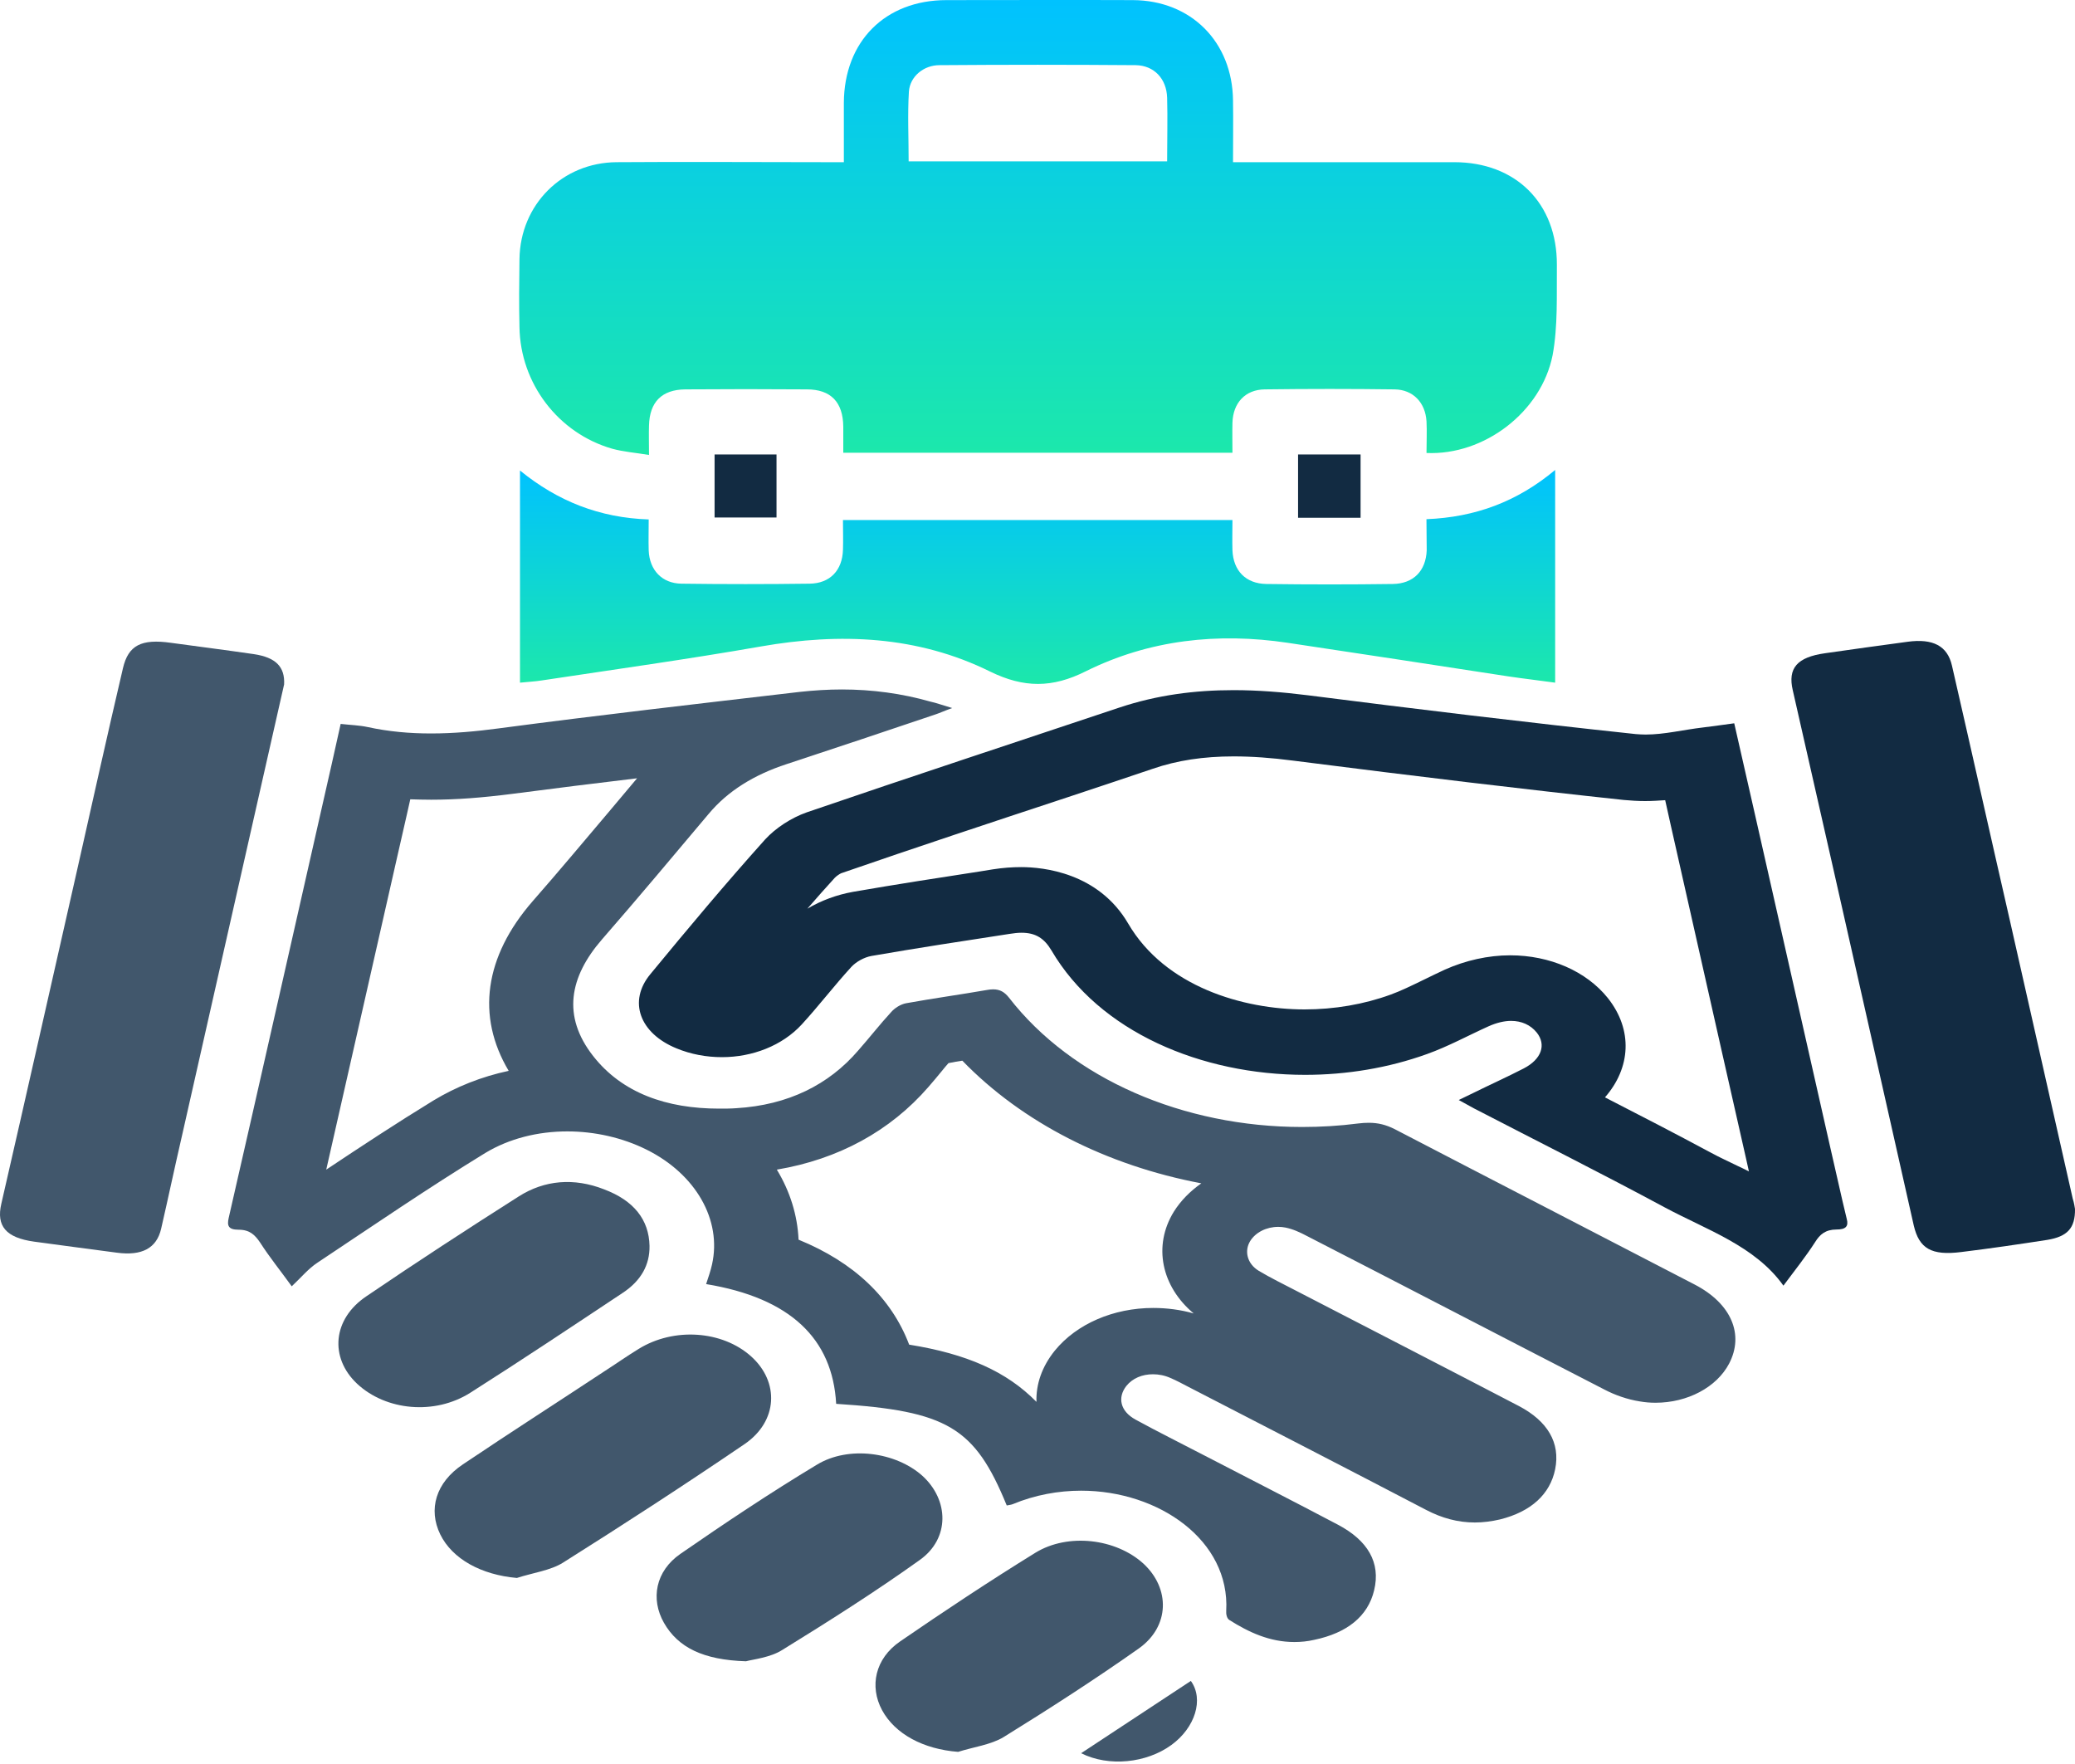
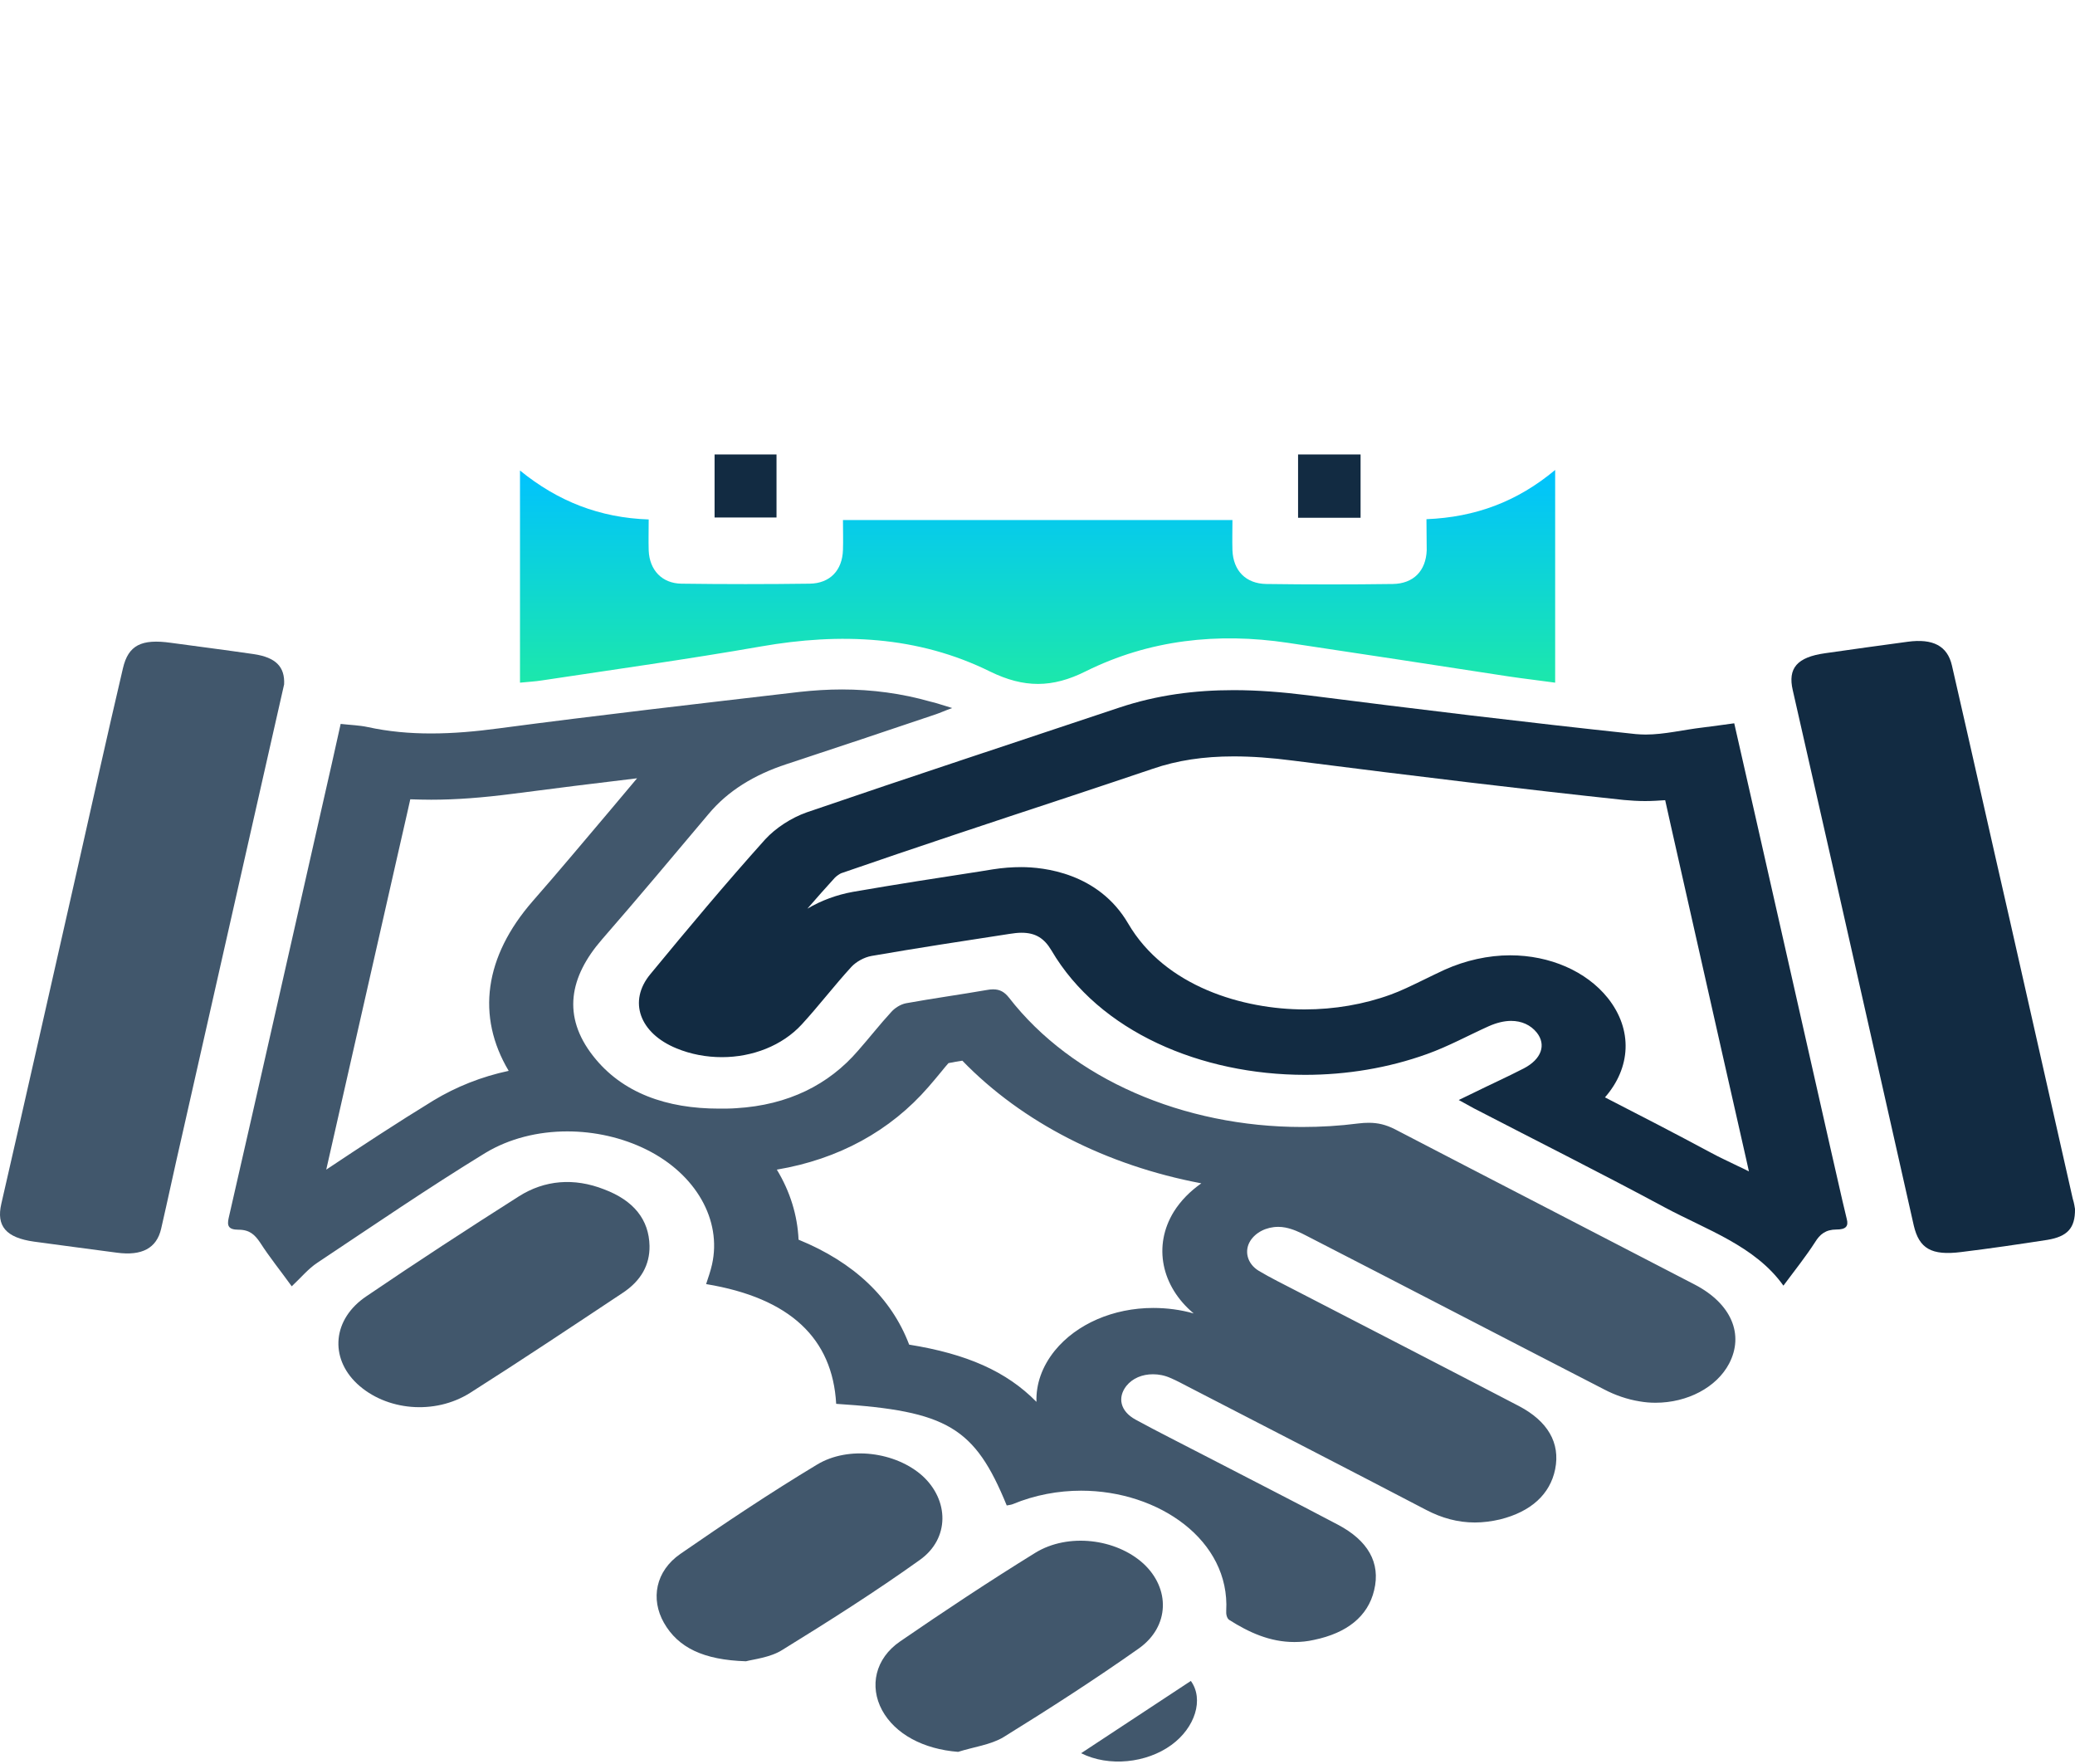
<svg xmlns="http://www.w3.org/2000/svg" width="40" height="34" viewBox="0 0 40 34" fill="none">
-   <path d="M27.499 8.731C27.499 8.513 27.509 8.317 27.499 8.121C27.477 7.761 27.242 7.51 26.883 7.505C26.048 7.494 25.214 7.494 24.38 7.505C24.004 7.51 23.769 7.766 23.758 8.148C23.753 8.333 23.758 8.519 23.758 8.726C21.25 8.726 18.77 8.726 16.256 8.726C16.256 8.551 16.256 8.388 16.256 8.224C16.251 7.75 16.016 7.505 15.553 7.505C14.773 7.499 13.988 7.499 13.209 7.505C12.756 7.51 12.522 7.75 12.511 8.202C12.505 8.366 12.511 8.535 12.511 8.769C12.254 8.726 12.02 8.709 11.802 8.649C10.761 8.35 10.03 7.39 10.014 6.305C10.003 5.869 10.008 5.433 10.014 4.991C10.03 3.944 10.837 3.132 11.889 3.126C13.225 3.116 14.555 3.126 15.891 3.126C16.006 3.126 16.114 3.126 16.267 3.126C16.267 2.723 16.267 2.352 16.267 1.982C16.273 0.798 17.063 0.002 18.246 0.002C19.446 0.002 20.64 -0.003 21.839 0.002C22.962 0.008 23.758 0.809 23.769 1.938C23.775 2.32 23.769 2.707 23.769 3.126C23.911 3.126 24.02 3.126 24.129 3.126C25.432 3.126 26.735 3.126 28.033 3.126C29.221 3.126 30.017 3.917 30.012 5.106C30.006 5.689 30.034 6.278 29.93 6.845C29.712 7.941 28.611 8.78 27.499 8.731ZM22.499 3.11C22.499 2.674 22.51 2.281 22.499 1.883C22.488 1.518 22.248 1.262 21.894 1.256C20.634 1.246 19.375 1.246 18.11 1.256C17.805 1.256 17.543 1.474 17.521 1.763C17.494 2.205 17.516 2.652 17.516 3.11C19.184 3.11 20.82 3.11 22.499 3.11Z" fill="url(#paint0_linear_100_9974)" />
  <path d="M40 23.302C40.005 23.672 39.853 23.834 39.466 23.898C38.915 23.983 38.364 24.064 37.808 24.132C37.23 24.205 36.996 24.064 36.892 23.621C36.625 22.437 36.358 21.253 36.091 20.069C35.584 17.812 35.071 15.555 34.559 13.302C34.461 12.88 34.641 12.667 35.18 12.591C35.715 12.514 36.243 12.441 36.778 12.369C37.258 12.305 37.541 12.446 37.628 12.829C38.005 14.469 38.37 16.108 38.746 17.748C39.149 19.533 39.553 21.317 39.956 23.102C39.984 23.187 39.995 23.276 40 23.302Z" fill="#122B42" />
  <path d="M27.498 10.007C28.441 9.969 29.248 9.669 29.979 9.058C29.979 10.449 29.979 11.784 29.979 13.158C29.673 13.115 29.379 13.082 29.084 13.038C27.667 12.82 26.244 12.602 24.826 12.39C23.474 12.188 22.155 12.33 20.928 12.94C20.285 13.262 19.74 13.262 19.091 12.946C17.69 12.253 16.196 12.193 14.669 12.46C13.262 12.706 11.85 12.902 10.444 13.115C10.313 13.136 10.177 13.142 10.024 13.158C10.024 11.801 10.024 10.465 10.024 9.069C10.755 9.664 11.561 9.98 12.505 10.012C12.505 10.225 12.499 10.416 12.505 10.612C12.521 10.988 12.761 11.245 13.137 11.25C13.96 11.261 14.784 11.261 15.607 11.25C15.999 11.245 16.239 10.994 16.25 10.596C16.256 10.411 16.25 10.225 16.25 10.023C18.758 10.023 21.233 10.023 23.758 10.023C23.758 10.22 23.752 10.411 23.758 10.607C23.774 10.999 24.014 11.25 24.412 11.256C25.224 11.267 26.037 11.267 26.849 11.256C27.247 11.25 27.487 11.005 27.503 10.607C27.503 10.416 27.498 10.231 27.498 10.007Z" fill="url(#paint1_linear_100_9974)" />
  <path d="M12.281 15.001L11.769 15.61C11.278 16.189 10.777 16.79 10.269 17.369C9.337 18.438 9.179 19.588 9.806 20.64C9.283 20.751 8.792 20.947 8.356 21.211C7.647 21.645 6.96 22.097 6.289 22.544C6.742 20.551 7.194 18.553 7.647 16.56L7.843 15.7C7.865 15.602 7.887 15.504 7.909 15.406C8.04 15.41 8.176 15.414 8.312 15.414C8.792 15.414 9.293 15.376 9.893 15.299C10.678 15.197 11.485 15.095 12.281 15.001ZM18.551 20.444C19.707 21.637 21.332 22.463 23.158 22.808C22.94 22.961 22.76 23.144 22.629 23.353C22.221 24.013 22.39 24.797 23.011 25.316C22.76 25.244 22.493 25.21 22.231 25.21C21.463 25.21 20.754 25.517 20.334 26.032C20.083 26.343 19.969 26.683 19.98 27.02C19.402 26.432 18.638 26.096 17.526 25.917C17.183 25.014 16.458 24.328 15.394 23.894C15.373 23.425 15.231 22.965 14.975 22.544C16.163 22.344 17.161 21.799 17.897 20.951C17.984 20.853 18.066 20.751 18.148 20.653C18.191 20.597 18.24 20.542 18.284 20.491C18.382 20.47 18.469 20.457 18.551 20.444ZM16.229 13.289C15.961 13.289 15.689 13.306 15.416 13.336C13.481 13.562 11.545 13.783 9.615 14.039C9.174 14.098 8.743 14.137 8.307 14.137C7.898 14.137 7.494 14.102 7.085 14.013C6.927 13.979 6.764 13.975 6.567 13.953C6.453 14.473 6.338 14.976 6.224 15.478C5.619 18.144 5.019 20.81 4.408 23.477C4.376 23.621 4.397 23.702 4.599 23.702C4.817 23.702 4.915 23.804 5.014 23.949C5.194 24.23 5.412 24.499 5.624 24.793C5.81 24.618 5.94 24.456 6.12 24.337C7.189 23.626 8.247 22.901 9.353 22.224C9.817 21.943 10.373 21.807 10.935 21.807C11.463 21.807 11.998 21.926 12.467 22.16C13.415 22.633 13.917 23.515 13.726 24.371C13.699 24.494 13.655 24.618 13.612 24.75C15.236 25.018 16.049 25.802 16.119 27.058C18.262 27.195 18.791 27.51 19.407 29.017C19.445 29.009 19.489 29.005 19.522 28.992C19.952 28.813 20.405 28.732 20.841 28.732C22.34 28.732 23.714 29.69 23.638 31.049C23.633 31.109 23.649 31.194 23.698 31.224C24.074 31.462 24.478 31.649 24.952 31.649C25.077 31.649 25.203 31.637 25.334 31.607C25.966 31.475 26.369 31.155 26.489 30.653C26.62 30.116 26.364 29.69 25.792 29.388C24.936 28.936 24.074 28.498 23.213 28.051C22.771 27.821 22.324 27.599 21.888 27.361C21.593 27.199 21.539 26.935 21.713 26.713C21.833 26.564 22.019 26.488 22.226 26.488C22.335 26.488 22.45 26.509 22.564 26.56C22.684 26.611 22.793 26.671 22.907 26.73C24.434 27.518 25.966 28.306 27.493 29.103C27.793 29.26 28.103 29.345 28.43 29.345C28.588 29.345 28.752 29.324 28.916 29.286C29.515 29.137 29.881 28.8 29.979 28.319C30.082 27.808 29.832 27.39 29.281 27.101C27.852 26.356 26.419 25.619 24.985 24.878C24.739 24.75 24.494 24.631 24.265 24.494C24.041 24.358 23.982 24.111 24.101 23.919C24.205 23.753 24.412 23.647 24.641 23.647C24.685 23.647 24.734 23.651 24.777 23.66C24.925 23.689 25.061 23.753 25.192 23.822C27.106 24.805 29.014 25.798 30.927 26.782C31.129 26.888 31.369 26.973 31.609 27.011C31.713 27.029 31.811 27.037 31.914 27.037C32.53 27.037 33.092 26.739 33.332 26.283C33.626 25.721 33.376 25.125 32.667 24.758C30.742 23.758 28.812 22.765 26.887 21.764C26.718 21.679 26.566 21.641 26.386 21.641C26.32 21.641 26.255 21.645 26.184 21.654C25.819 21.701 25.459 21.722 25.099 21.722C22.815 21.722 20.667 20.798 19.451 19.23C19.364 19.12 19.276 19.069 19.145 19.069C19.107 19.069 19.069 19.073 19.026 19.081C18.508 19.171 17.984 19.243 17.466 19.337C17.357 19.358 17.248 19.43 17.183 19.503C16.959 19.746 16.758 20.005 16.539 20.253C15.978 20.904 15.198 21.3 14.19 21.36C14.081 21.368 13.971 21.368 13.862 21.368C12.854 21.368 11.992 21.07 11.431 20.35C10.836 19.588 10.973 18.834 11.605 18.106C12.303 17.305 12.979 16.496 13.661 15.687C14.031 15.244 14.538 14.933 15.16 14.729C16.12 14.413 17.074 14.094 18.033 13.77C18.12 13.741 18.202 13.702 18.355 13.647C18.164 13.591 18.055 13.549 17.935 13.523C17.384 13.366 16.812 13.289 16.229 13.289Z" fill="#41576C" />
  <path d="M23.78 14.579C24.129 14.579 24.505 14.605 24.931 14.661C27.362 14.971 29.385 15.214 31.304 15.419C31.435 15.431 31.577 15.44 31.713 15.44C31.849 15.44 31.975 15.431 32.1 15.423L32.209 15.913L33.196 20.287L33.659 22.331L33.714 22.578C33.638 22.54 33.561 22.501 33.485 22.467C33.321 22.386 33.152 22.31 32.994 22.224C32.313 21.858 31.62 21.5 30.939 21.151C31.435 20.585 31.484 19.852 30.993 19.235C30.579 18.719 29.876 18.413 29.112 18.413C28.687 18.413 28.251 18.511 27.853 18.689C27.717 18.753 27.58 18.817 27.444 18.885C27.215 18.996 26.997 19.103 26.806 19.171C26.294 19.358 25.721 19.456 25.149 19.456C23.971 19.456 22.461 19.022 21.747 17.799C21.174 16.82 20.111 16.713 19.686 16.713C19.511 16.713 19.331 16.726 19.14 16.756L18.906 16.794C18.099 16.918 17.27 17.046 16.442 17.19C16.131 17.246 15.831 17.356 15.564 17.514C15.738 17.314 15.913 17.114 16.093 16.918C16.12 16.888 16.185 16.845 16.213 16.832C17.652 16.334 19.13 15.845 20.564 15.372C21.114 15.189 21.67 15.005 22.221 14.818C22.69 14.656 23.202 14.579 23.78 14.579ZM23.78 13.302C23.033 13.302 22.303 13.396 21.578 13.638C19.566 14.311 17.554 14.971 15.553 15.657C15.248 15.764 14.948 15.964 14.752 16.177C13.988 17.028 13.258 17.901 12.538 18.775C12.102 19.299 12.331 19.916 13.04 20.206C13.318 20.321 13.617 20.376 13.917 20.376C14.506 20.376 15.079 20.154 15.455 19.746C15.787 19.384 16.082 18.996 16.414 18.634C16.502 18.54 16.654 18.451 16.802 18.425C17.685 18.272 18.573 18.136 19.462 18C19.544 17.987 19.62 17.978 19.691 17.978C19.958 17.978 20.127 18.08 20.269 18.319C21.191 19.89 23.159 20.717 25.16 20.717C25.956 20.717 26.762 20.585 27.509 20.316C27.924 20.167 28.3 19.959 28.698 19.78C28.851 19.712 28.998 19.677 29.129 19.677C29.331 19.677 29.505 19.754 29.625 19.903C29.81 20.137 29.718 20.414 29.374 20.593C29.052 20.759 28.72 20.908 28.393 21.07C28.311 21.108 28.229 21.151 28.12 21.202C28.245 21.27 28.327 21.317 28.415 21.364C29.641 21.999 30.873 22.616 32.084 23.268C32.891 23.702 33.834 24.013 34.379 24.78C34.608 24.473 34.815 24.213 34.99 23.941C35.082 23.792 35.191 23.698 35.404 23.698C35.579 23.698 35.639 23.638 35.6 23.494C35.486 23.029 35.388 22.565 35.279 22.101C34.794 19.963 34.314 17.825 33.828 15.687C33.698 15.112 33.567 14.537 33.431 13.941C33.207 13.97 33.016 14 32.825 14.022C32.46 14.064 32.084 14.158 31.724 14.158C31.659 14.158 31.599 14.154 31.533 14.149C29.418 13.924 27.308 13.668 25.203 13.4C24.723 13.34 24.249 13.302 23.78 13.302Z" fill="#122B42" />
  <path d="M5.477 13.191C5.335 13.809 5.188 14.473 5.036 15.137C4.523 17.395 4.016 19.652 3.504 21.909C3.367 22.501 3.242 23.093 3.106 23.685C3.018 24.06 2.735 24.209 2.255 24.145C1.721 24.073 1.186 24.005 0.658 23.932C0.112 23.856 -0.073 23.63 0.025 23.204C0.516 21.066 0.996 18.932 1.481 16.794C1.775 15.491 2.064 14.184 2.37 12.88C2.473 12.437 2.724 12.309 3.296 12.39C3.831 12.463 4.365 12.531 4.894 12.608C5.314 12.671 5.494 12.85 5.477 13.191Z" fill="#41576C" />
-   <path d="M9.964 30.414C9.283 30.355 8.721 30.052 8.487 29.575C8.252 29.094 8.399 28.575 8.923 28.225C9.822 27.62 10.738 27.033 11.643 26.436C11.867 26.292 12.085 26.138 12.314 25.998C12.99 25.581 13.922 25.644 14.479 26.143C15.029 26.637 14.996 27.395 14.353 27.834C13.208 28.613 12.041 29.371 10.858 30.116C10.618 30.27 10.264 30.316 9.964 30.414Z" fill="#41576C" />
  <path d="M12.521 24.013C12.527 24.379 12.358 24.686 12.003 24.92C11.027 25.568 10.057 26.215 9.065 26.845C8.378 27.28 7.44 27.19 6.884 26.671C6.349 26.168 6.409 25.423 7.064 24.984C8.029 24.328 9.01 23.689 10.002 23.059C10.498 22.744 11.066 22.697 11.643 22.923C12.221 23.14 12.51 23.511 12.521 24.013Z" fill="#41576C" />
  <path d="M18.47 33.766C17.804 33.715 17.254 33.425 17.003 32.961C16.758 32.505 16.867 31.969 17.352 31.637C18.202 31.053 19.069 30.478 19.958 29.929C20.59 29.541 21.512 29.656 22.041 30.137C22.559 30.615 22.553 31.347 21.953 31.773C21.114 32.365 20.236 32.931 19.347 33.481C19.102 33.63 18.764 33.672 18.47 33.766Z" fill="#41576C" />
  <path d="M14.38 32.02C13.557 31.994 13.072 31.756 12.799 31.279C12.538 30.819 12.636 30.282 13.116 29.95C13.972 29.358 14.844 28.775 15.749 28.23C16.36 27.859 17.27 27.987 17.783 28.447C18.295 28.915 18.311 29.652 17.734 30.065C16.883 30.674 15.983 31.245 15.078 31.803C14.849 31.948 14.522 31.982 14.38 32.02Z" fill="#41576C" />
  <path d="M20.841 33.792C21.561 33.319 22.258 32.859 22.956 32.399C23.212 32.752 23.038 33.302 22.58 33.634C22.1 33.983 21.375 34.06 20.841 33.792Z" fill="#41576C" />
  <path d="M13.775 8.759C14.178 8.759 14.56 8.759 14.969 8.759C14.969 9.157 14.969 9.555 14.969 9.974C14.582 9.974 14.189 9.974 13.775 9.974C13.775 9.593 13.775 9.195 13.775 8.759Z" fill="#122B42" />
  <path d="M25.023 8.759C25.437 8.759 25.819 8.759 26.228 8.759C26.228 9.167 26.228 9.565 26.228 9.98C25.83 9.98 25.437 9.98 25.023 9.98C25.023 9.582 25.023 9.184 25.023 8.759Z" fill="#122B42" />
  <defs>
    <linearGradient id="paint0_linear_100_9974" x1="20.01" y1="0" x2="20.01" y2="8.769" gradientUnits="userSpaceOnUse">
      <stop stop-color="#00C2FF" />
      <stop offset="1" stop-color="#1CE8AB" />
    </linearGradient>
    <linearGradient id="paint1_linear_100_9974" x1="20.001" y1="9.058" x2="20.001" y2="13.182" gradientUnits="userSpaceOnUse">
      <stop stop-color="#00C2FF" />
      <stop offset="1" stop-color="#1CE8AB" />
    </linearGradient>
  </defs>
</svg>